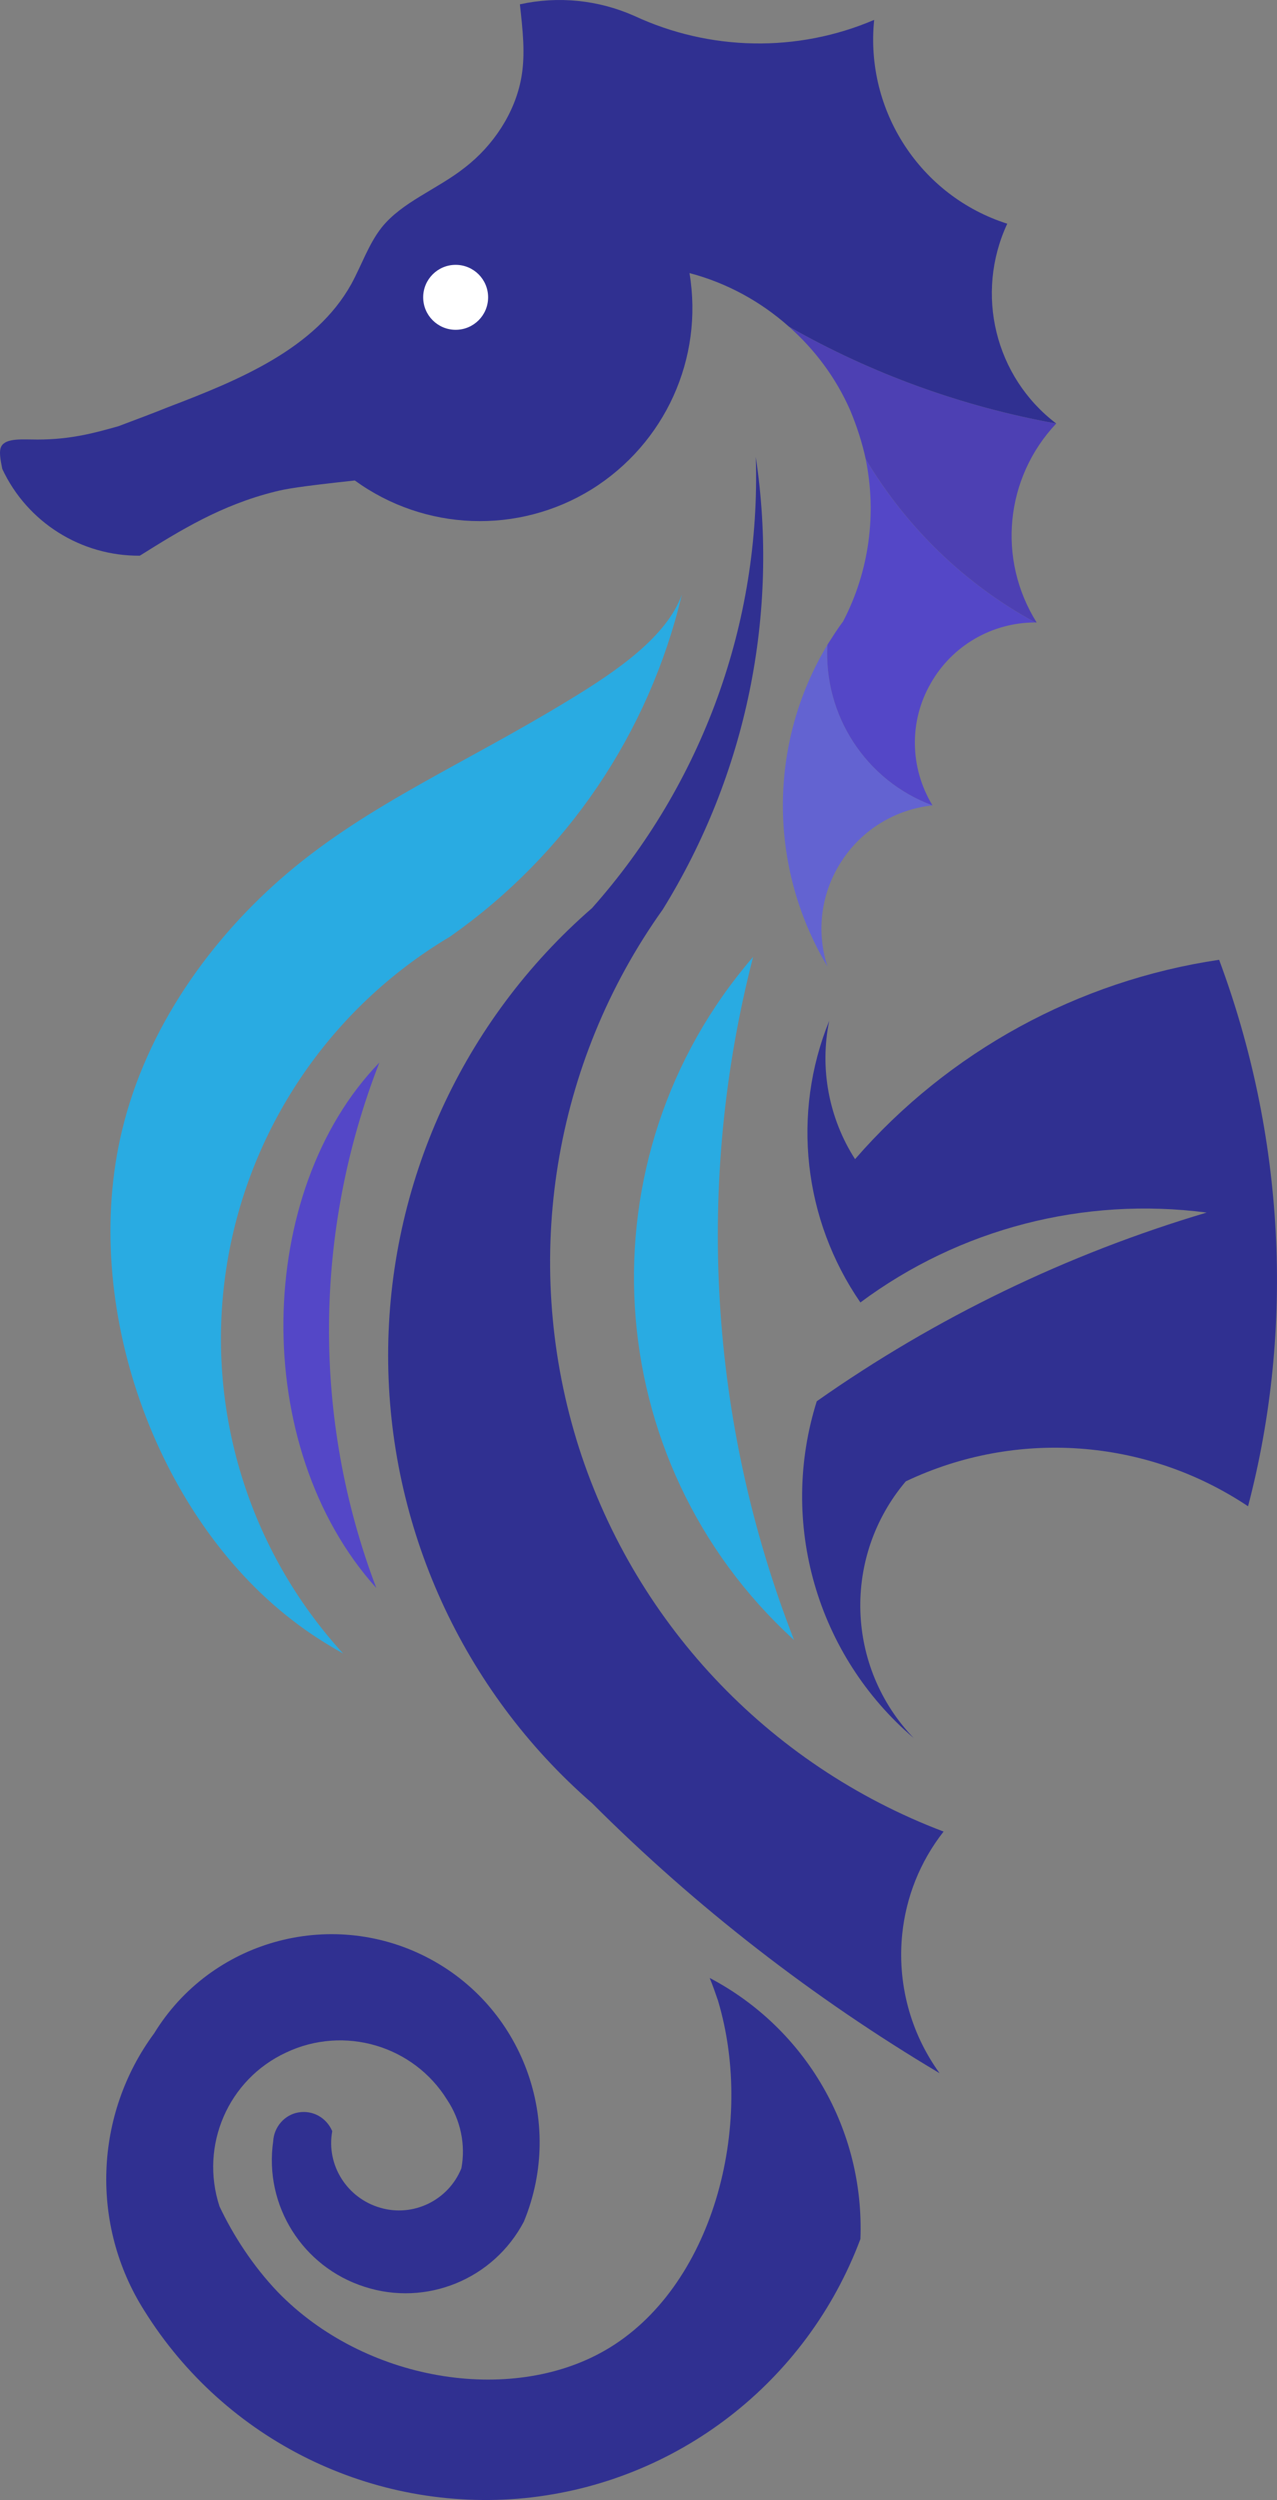
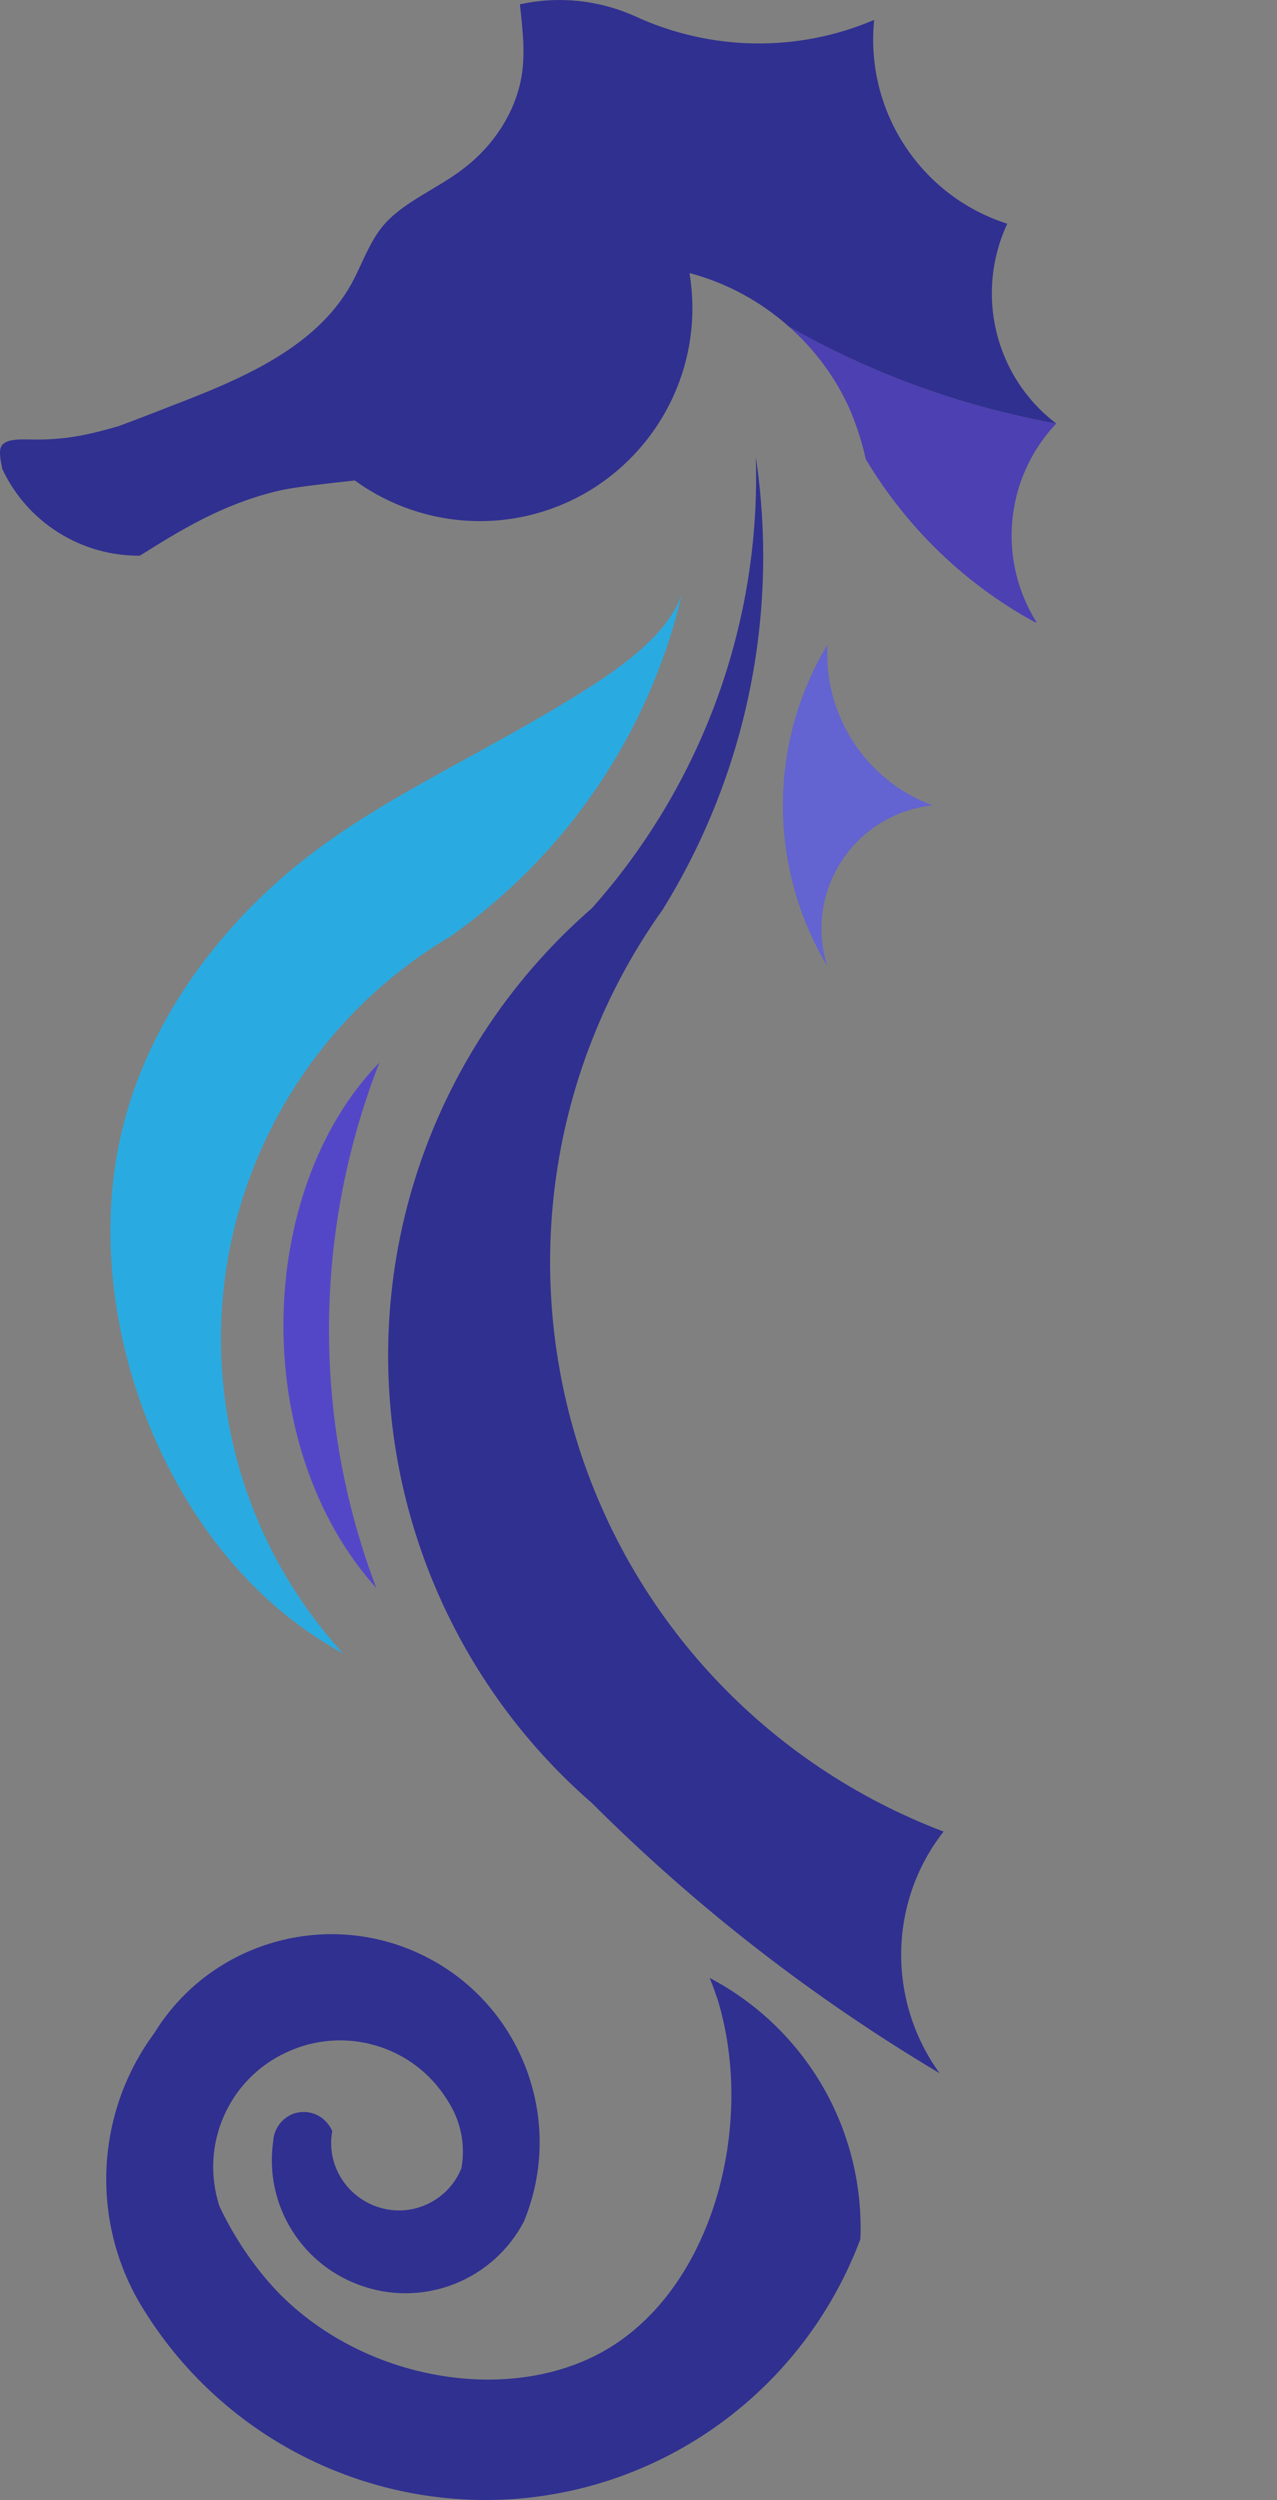
<svg xmlns="http://www.w3.org/2000/svg" width="118" height="231" viewBox="0 0 118 231" fill="none">
  <rect x="0" y="0" width="118" height="231" fill="#808080" stroke="none" />
  <g clip-path="url(#clip0_6_267)">
-     <path fill-rule="evenodd" clip-rule="evenodd" d="M112.653 88.684C99.617 90.616 87.648 97.154 79.01 107.105C76.584 103.322 75.72 98.717 76.625 94.316C73.129 102.91 74.239 112.697 79.503 120.346C88.674 113.52 100.15 110.559 111.501 112.04C98.627 115.865 86.453 121.745 75.472 129.475C71.936 140.701 75.472 152.954 84.438 160.603C78.146 154.065 77.816 143.825 83.698 136.876C93.898 132.025 105.907 132.888 115.325 139.179C119.684 122.566 118.656 104.803 112.652 88.684H112.653Z" fill="#303091" />
-     <path fill-rule="evenodd" clip-rule="evenodd" d="M73.374 151.536C65.511 131.394 64.2 109.304 69.592 88.414C53.565 106.983 55.212 134.987 73.374 151.536Z" fill="#29ABE2" />
    <path fill-rule="evenodd" clip-rule="evenodd" d="M53.263 133.01C48.204 116.316 51.125 98.222 61.241 84.036C68.973 71.536 72.017 56.733 69.836 42.217C70.329 57.514 64.9 72.44 54.701 83.912C42.733 94.315 35.865 109.406 35.865 125.238C35.865 141.069 42.734 156.201 54.701 166.604C64.325 176.226 75.142 184.614 86.822 191.563C84.063 187.751 82.912 183.157 83.369 178.707C83.717 175.33 84.991 172.038 87.192 169.235C70.905 163.067 58.361 149.703 53.261 133.008L53.263 133.01Z" fill="#303091" />
    <path fill-rule="evenodd" clip-rule="evenodd" d="M63.011 54.925C61.613 58.831 57.006 61.998 52.605 64.669C42.899 70.591 34.139 74.251 26.572 80.664C19.539 86.627 13.535 94.975 11.272 104.472C7.406 120.55 14.356 139.999 27.065 149.745C28.545 150.897 30.108 151.883 31.711 152.789C22.951 143.207 18.962 130.173 20.895 117.302C22.828 104.474 30.438 93.165 41.584 86.544C52.359 78.978 59.967 67.753 63.011 54.923V54.925Z" fill="#29ABE2" />
    <path fill-rule="evenodd" clip-rule="evenodd" d="M34.774 146.731C28.838 131.134 28.957 113.813 35.056 98.18C23.543 110.045 23.021 133.682 34.774 146.731Z" fill="#5447C7" />
    <path fill-rule="evenodd" clip-rule="evenodd" d="M79.505 206.892C79.898 196.806 74.494 187.452 65.576 182.759C65.862 183.448 66.103 184.15 66.344 184.85C69.825 196.46 65.843 211.468 55.898 217.18C47.071 222.248 33.641 219.997 25.673 211.782C23.384 209.39 21.543 206.539 20.281 203.864C18.443 198.23 21.084 192.13 26.447 189.647C31.797 187.119 38.215 188.998 41.33 194.04C42.563 195.906 43.043 198.174 42.633 200.349C41.433 203.318 38.172 204.886 35.143 203.994C32.07 203.112 30.124 200.051 30.701 196.917C30.166 195.674 28.915 194.962 27.585 195.185C26.299 195.395 25.316 196.529 25.245 197.844C24.385 203.788 27.963 209.473 33.696 211.3C39.384 213.14 45.599 210.613 48.403 205.284C52.238 196.025 48.296 185.358 39.369 180.812C30.443 176.266 19.483 179.331 14.249 187.871C8.691 195.397 8.333 205.617 13.333 213.499C20.806 225.497 34.453 232.198 48.516 230.82C62.568 229.399 74.549 220.104 79.503 206.89L79.505 206.892Z" fill="#303091" />
    <path fill-rule="evenodd" clip-rule="evenodd" d="M86.166 74.414C80.038 72.152 76.09 66.109 76.46 59.571C70.99 68.659 70.948 80.089 76.46 89.3C75.39 86.011 75.885 82.434 77.776 79.555C79.668 76.636 82.752 74.785 86.166 74.416V74.414Z" fill="#6363D1" />
-     <path fill-rule="evenodd" clip-rule="evenodd" d="M95.666 57.515C89.169 53.978 83.78 48.757 79.996 42.424C81.024 47.481 80.326 52.787 77.898 57.433C77.363 58.131 76.911 58.872 76.458 59.571C76.088 66.109 80.037 72.153 86.164 74.414C84.066 70.96 83.984 66.642 85.999 63.148C87.973 59.653 91.676 57.514 95.665 57.514L95.666 57.515Z" fill="#5447C7" />
    <path fill-rule="evenodd" clip-rule="evenodd" d="M97.599 39.133C88.921 37.571 80.531 34.528 72.881 30.169C75.267 32.267 77.24 34.898 78.558 37.899C79.175 39.379 79.668 40.901 79.998 42.422C83.782 48.755 89.169 53.977 95.668 57.514H95.79C92.13 51.674 92.87 44.15 97.601 39.133H97.599Z" fill="#4D40B3" />
    <path fill-rule="evenodd" clip-rule="evenodd" d="M72.881 30.169C80.531 34.528 88.921 37.571 97.599 39.133C91.923 34.815 90.072 27.126 93.075 20.67C85.055 18.12 79.914 10.225 80.777 1.837C73.662 4.881 65.6 4.716 58.609 1.467C55.278 -0.011 51.577 -0.382 48.041 0.399C48.288 2.702 48.576 5.005 48.163 7.225C47.588 10.392 45.613 13.435 42.94 15.491C40.389 17.506 37.141 18.657 35.249 21.042C34.057 22.564 33.399 24.537 32.453 26.264C29.122 32.226 22.13 35.105 15.55 37.613C14.028 38.229 12.465 38.805 10.944 39.381C8.763 39.997 6.543 40.614 3.459 40.614C2.101 40.614 0.58 40.45 0.128 41.231C-0.12 41.683 0.045 42.505 0.21 43.328C2.513 48.262 7.49 51.388 12.919 51.346C16.662 49.003 20.446 46.658 25.422 45.424C26.41 45.178 27.478 44.971 32.785 44.395C39.242 49.083 47.879 49.412 54.664 45.218C61.451 40.983 65.028 33.129 63.712 25.234C67.168 26.138 70.292 27.865 72.885 30.168L72.881 30.169Z" fill="#303091" />
-     <path d="M42.104 30.473C43.761 30.473 45.104 29.13 45.104 27.472C45.104 25.814 43.761 24.471 42.104 24.471C40.447 24.471 39.104 25.814 39.104 27.472C39.104 29.13 40.447 30.473 42.104 30.473Z" fill="white" />
  </g>
  <defs>
    <clipPath id="clip0_6_267">
      <rect width="118" height="231" fill="white" />
    </clipPath>
  </defs>
</svg>